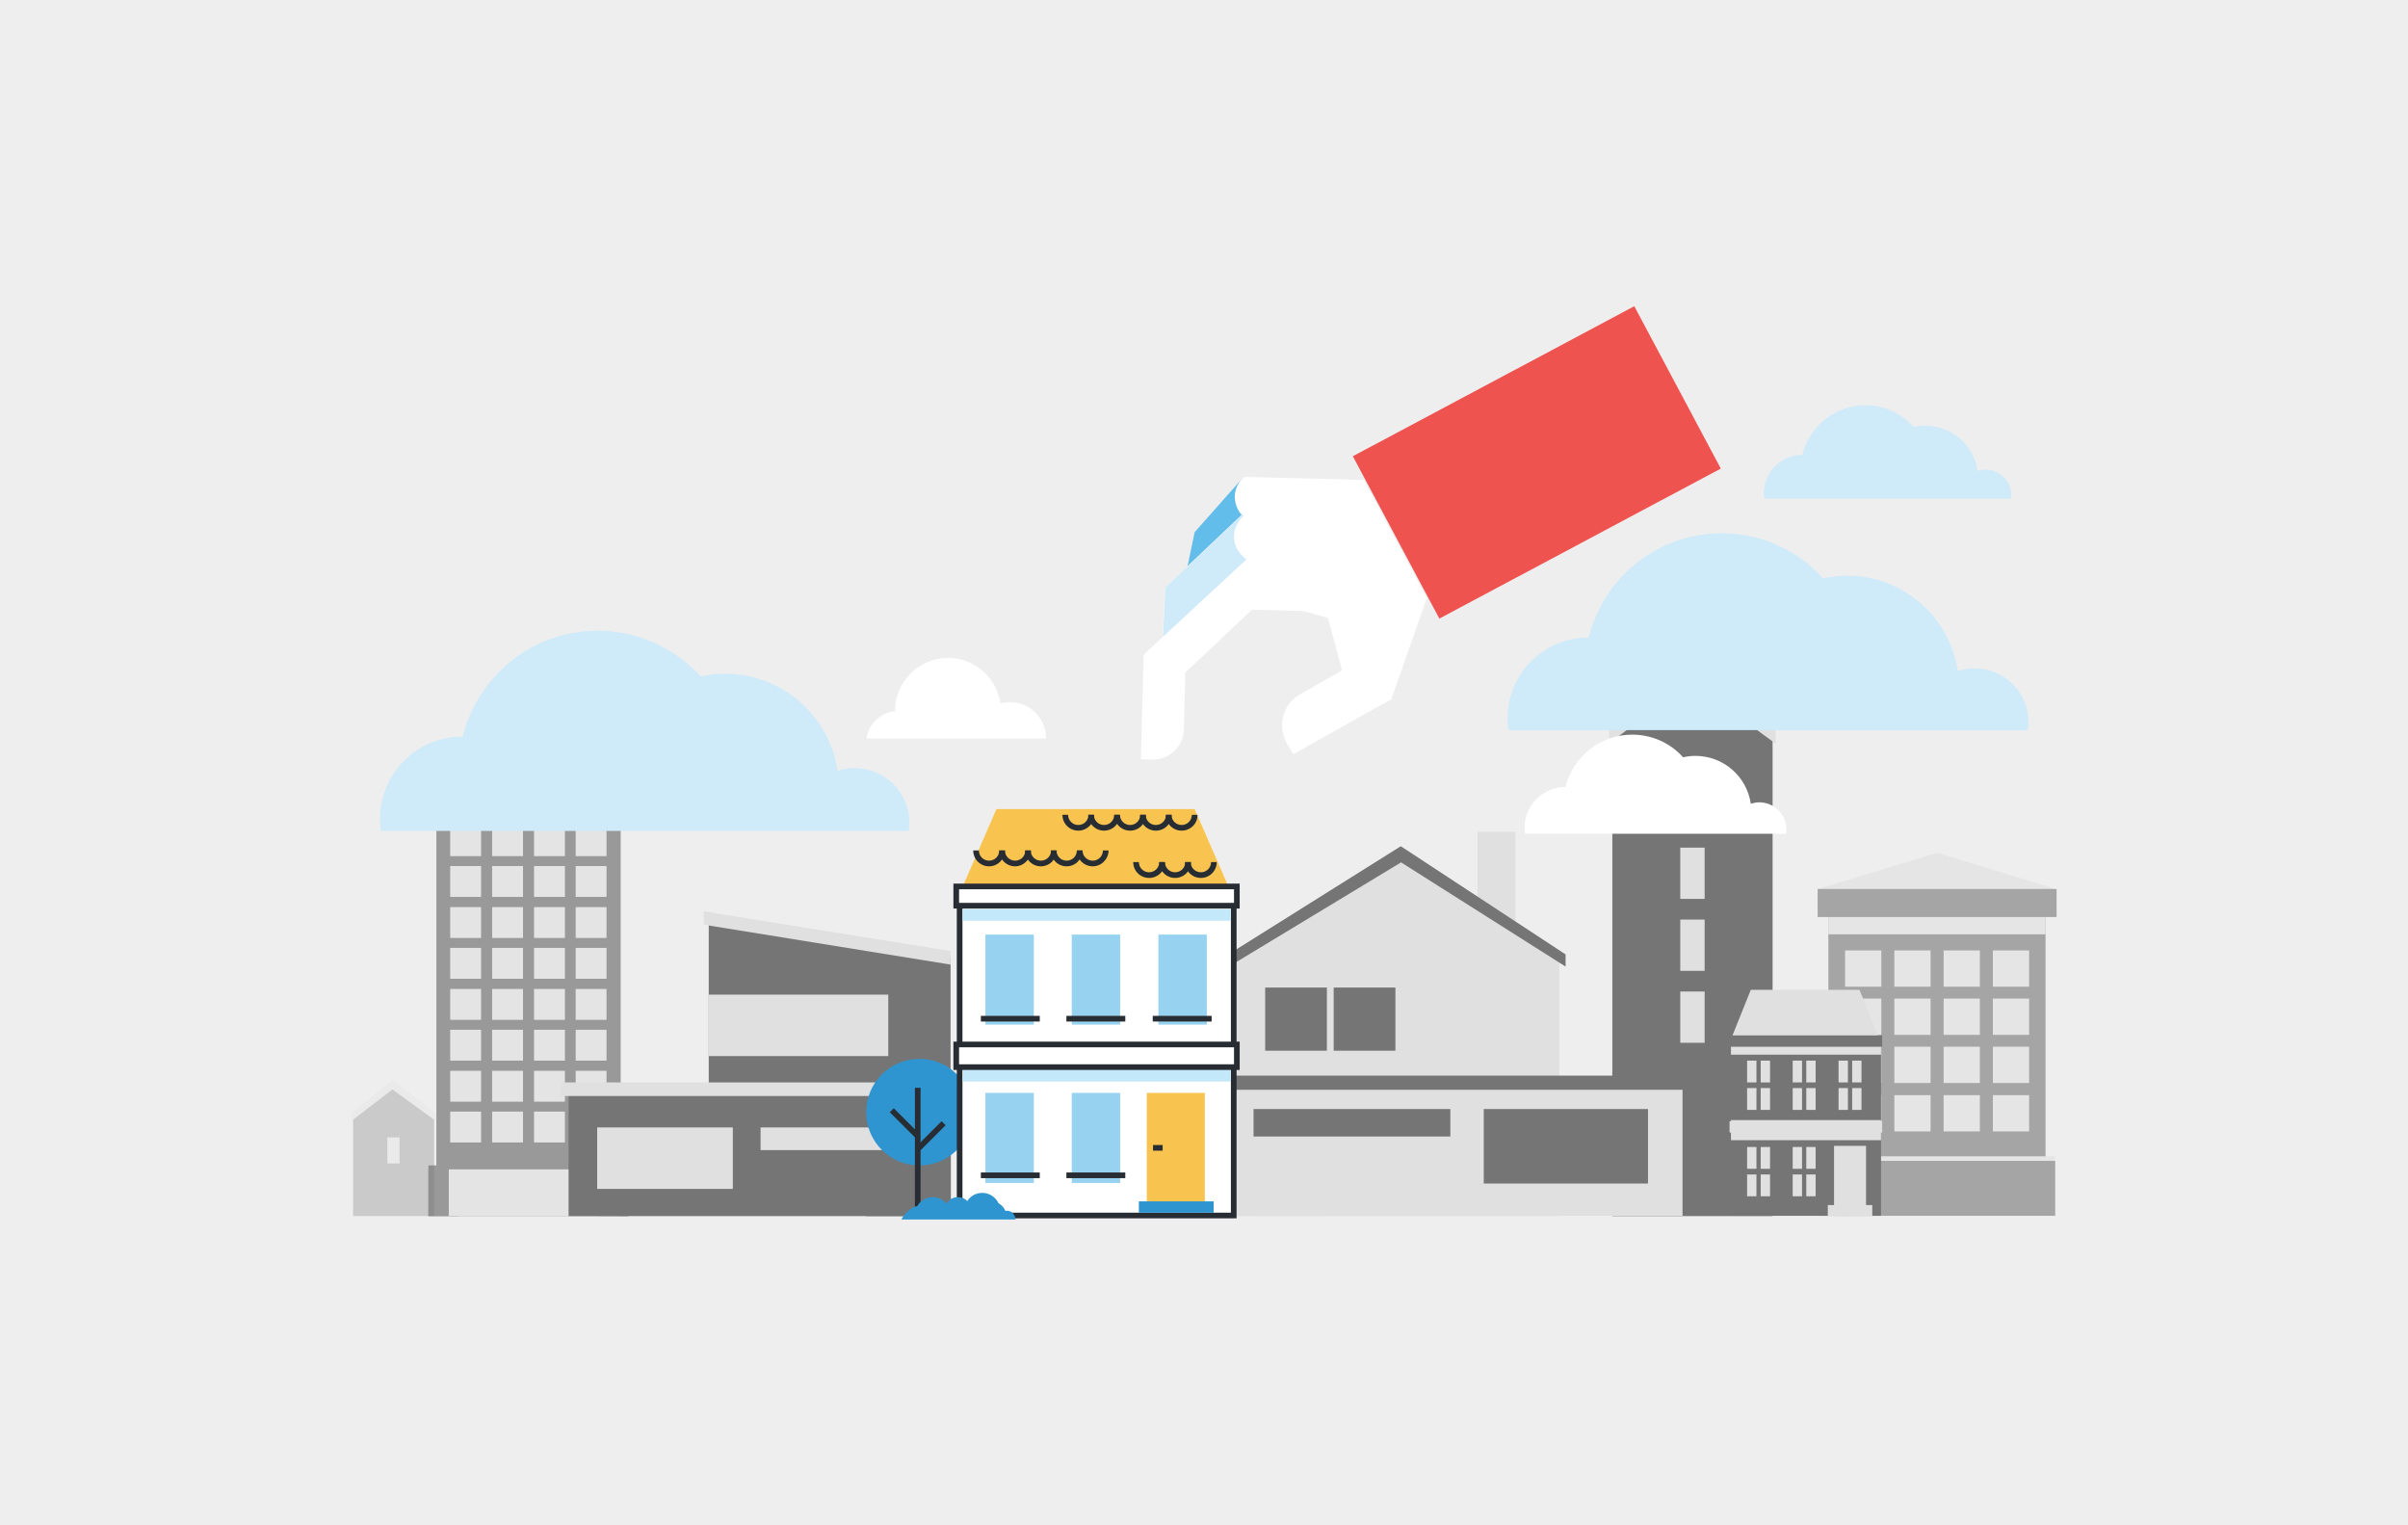
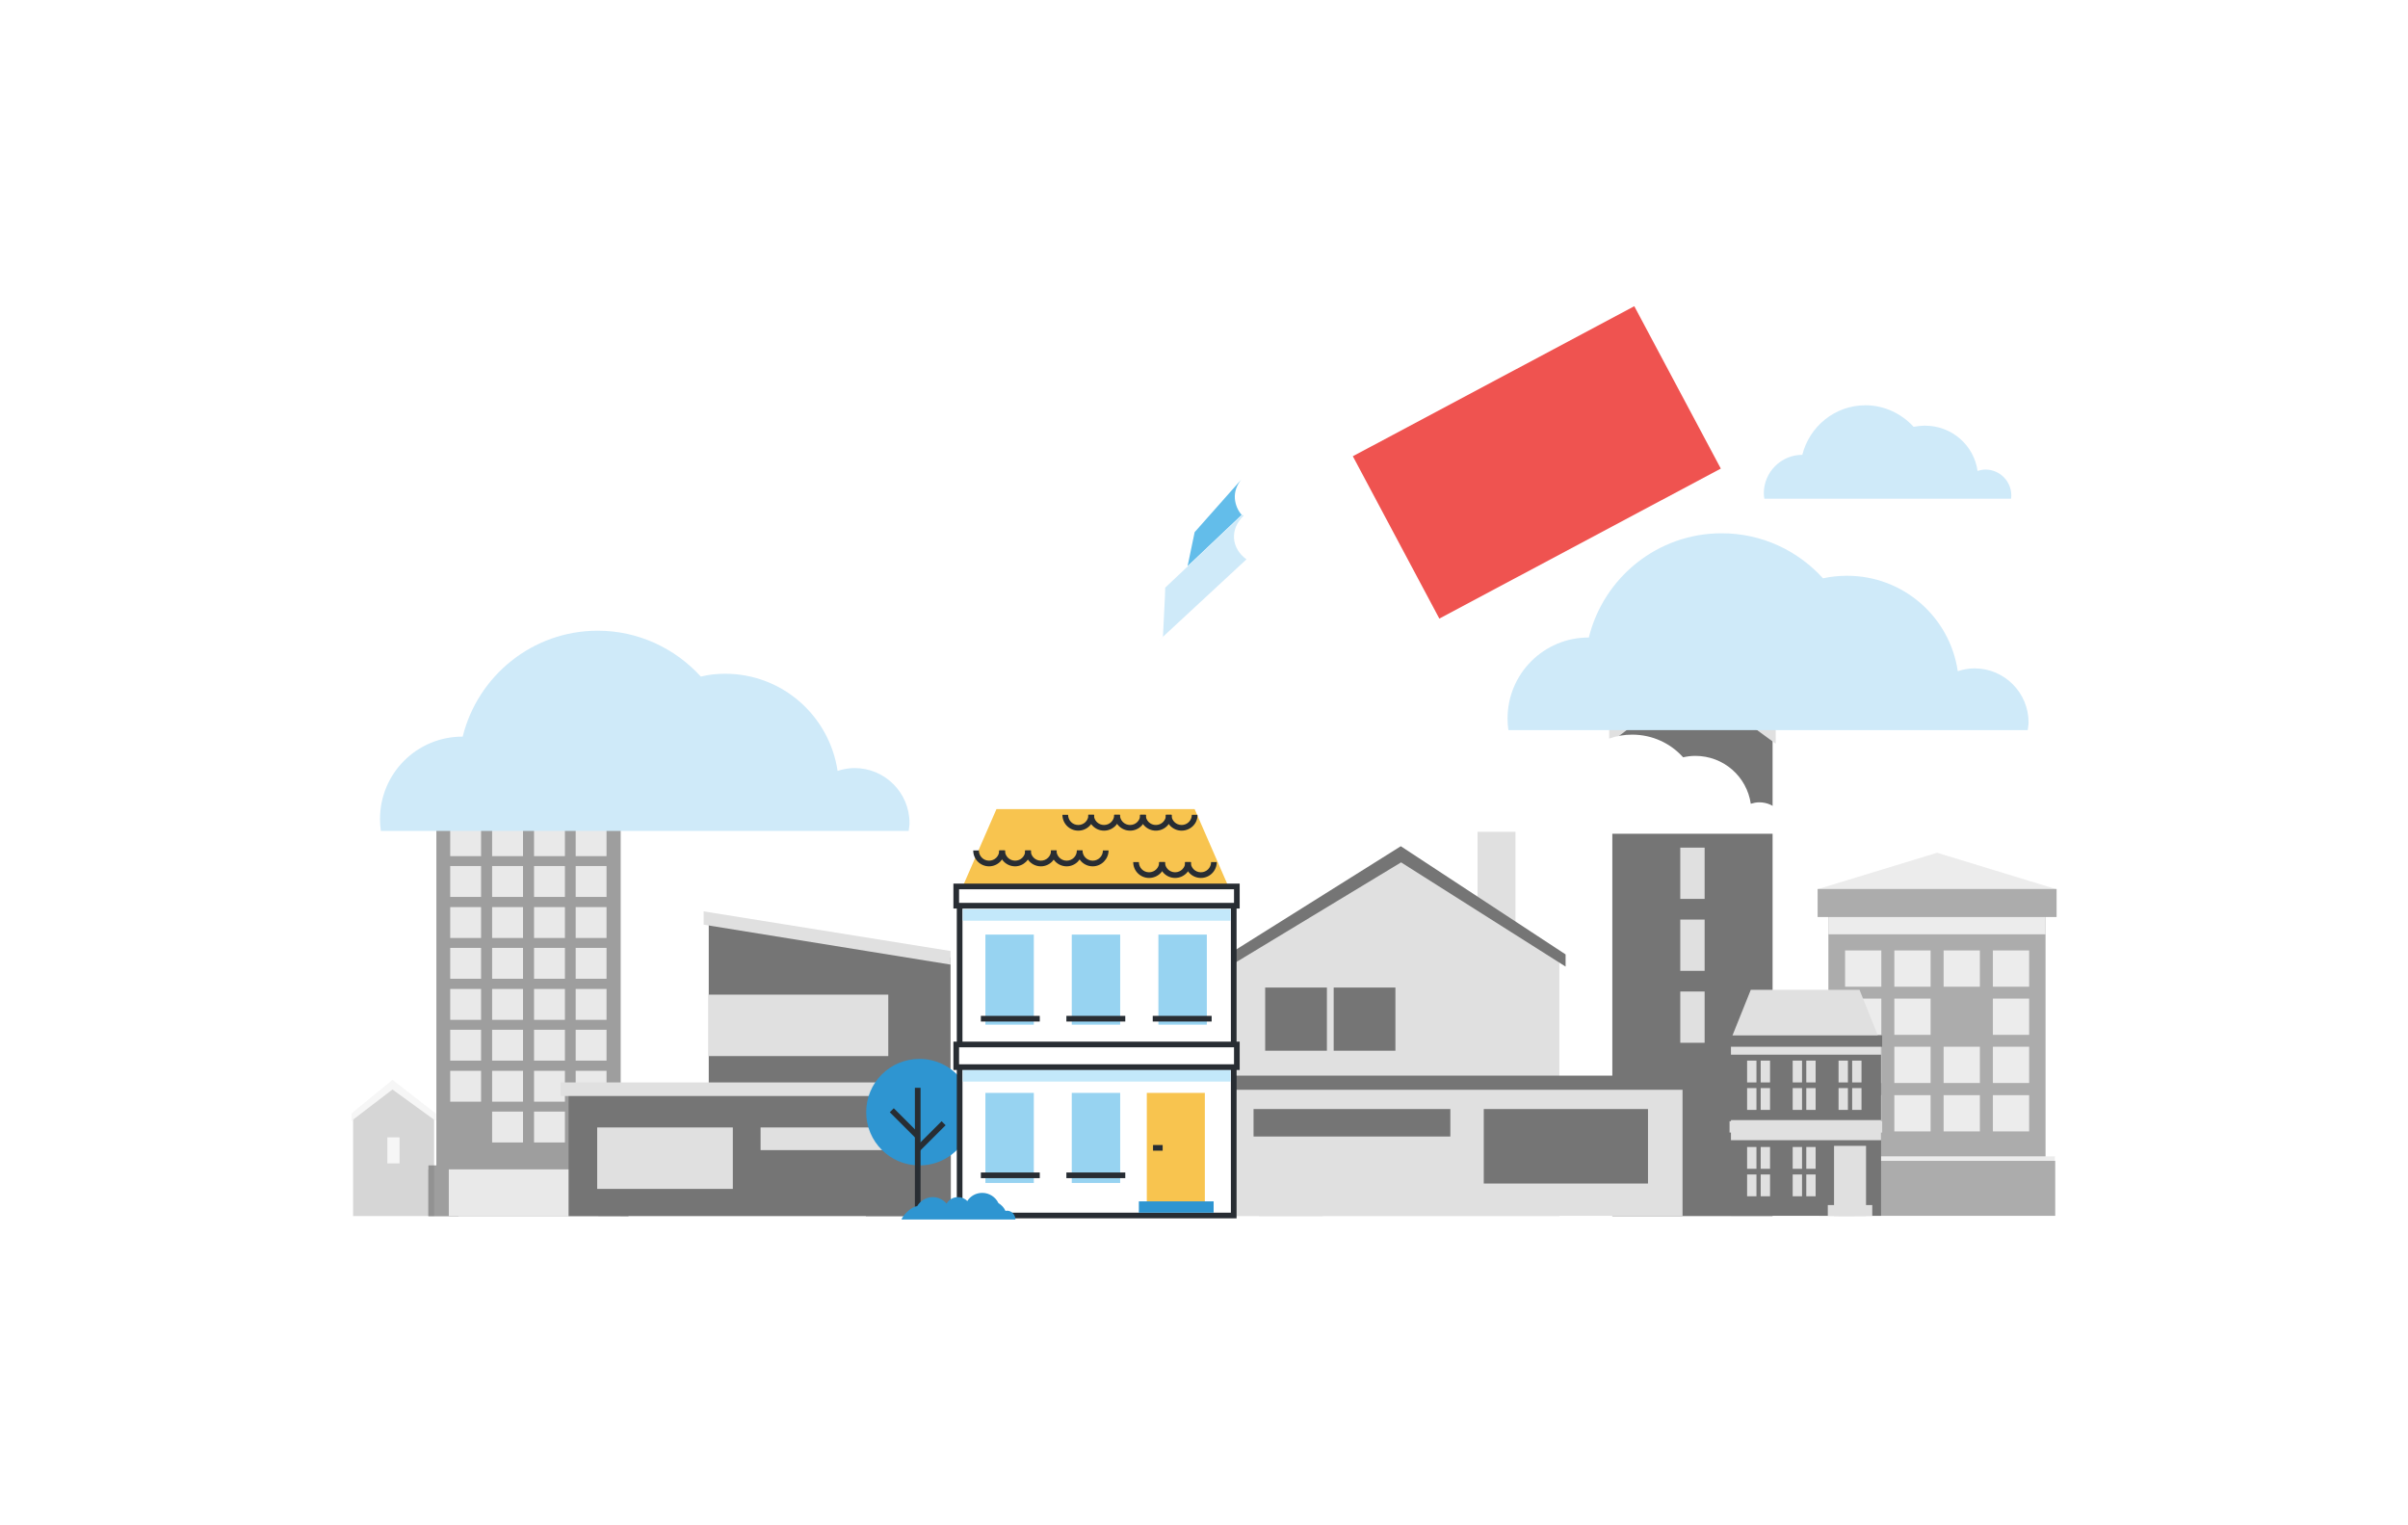
<svg xmlns="http://www.w3.org/2000/svg" version="1.1" id="Livello_1" x="0px" y="0px" viewBox="0 0 850.4 538.6" style="enable-background:new 0 0 850.4 538.6;" xml:space="preserve">
  <style type="text/css">
	.st0{fill:#EEEEEE;}
	.st1{opacity:0.7;}
	.st2{fill:#757575;}
	.st3{fill:#E0E0E0;}
	.st4{opacity:0.6;}
	.st5{opacity:0.3;}
	.st6{fill:#2E95D1;}
	.st7{fill:#FFFFFF;}
	.st8{fill:#282D33;}
	.st9{fill:#C3E8FA;}
	.st10{fill:#F8C44F;}
	.st11{fill:#97D3F1;}
	.st12{fill:#63BDEA;}
	.st13{fill:#CFEAF9;}
	.st14{filter:url(#Adobe_OpacityMaskFilter);}
	.st15{filter:url(#Adobe_OpacityMaskFilter_1_);}
	.st16{mask:url(#XMLID_117_);fill:url(#XMLID_118_);}
	.st17{fill:#EF5350;}
	.st18{filter:url(#Adobe_OpacityMaskFilter_2_);}
	.st19{filter:url(#Adobe_OpacityMaskFilter_3_);}
	.st20{mask:url(#XMLID_119_);fill:url(#XMLID_120_);}
	.st21{filter:url(#Adobe_OpacityMaskFilter_4_);}
	.st22{filter:url(#Adobe_OpacityMaskFilter_5_);}
	.st23{mask:url(#XMLID_121_);fill:url(#XMLID_122_);}
	.st24{filter:url(#Adobe_OpacityMaskFilter_6_);}
	.st25{filter:url(#Adobe_OpacityMaskFilter_7_);}
	.st26{mask:url(#XMLID_123_);fill:url(#XMLID_124_);}
</style>
-   <rect id="XMLID_540_" x="-11.7" y="-10.9" class="st0" width="874.7" height="561" />
  <g id="XMLID_1_">
    <g id="XMLID_27_">
      <g id="XMLID_191_">
        <g id="XMLID_291_" class="st1">
          <rect id="XMLID_338_" x="154.1" y="279.8" class="st2" width="65.1" height="135.3" />
          <rect id="XMLID_337_" x="151.3" y="411.5" class="st2" width="70.7" height="17.9" />
          <rect id="XMLID_336_" x="151.3" y="412.9" class="st2" width="10.6" height="16.5" />
          <rect id="XMLID_335_" x="211.3" y="412.9" class="st2" width="10.6" height="16.5" />
          <rect id="XMLID_334_" x="158.5" y="412.9" class="st3" width="60.5" height="16.5" />
          <rect id="XMLID_333_" x="154.1" y="279.8" class="st3" width="65.1" height="6.8" />
          <rect id="XMLID_332_" x="150.8" y="273" class="st2" width="71.7" height="8.4" />
          <g id="XMLID_327_">
            <rect id="XMLID_331_" x="159" y="291.4" class="st3" width="10.9" height="10.9" />
            <rect id="XMLID_330_" x="173.8" y="291.4" class="st3" width="10.9" height="10.9" />
            <rect id="XMLID_329_" x="188.6" y="291.4" class="st3" width="10.9" height="10.9" />
            <rect id="XMLID_328_" x="203.3" y="291.4" class="st3" width="10.9" height="10.9" />
          </g>
          <g id="XMLID_322_">
            <rect id="XMLID_326_" x="159" y="305.8" class="st3" width="10.9" height="10.9" />
            <rect id="XMLID_325_" x="173.8" y="305.8" class="st3" width="10.9" height="10.9" />
            <rect id="XMLID_324_" x="188.6" y="305.8" class="st3" width="10.9" height="10.9" />
            <rect id="XMLID_323_" x="203.3" y="305.8" class="st3" width="10.9" height="10.9" />
          </g>
          <g id="XMLID_317_">
            <rect id="XMLID_321_" x="159" y="320.3" class="st3" width="10.9" height="10.9" />
            <rect id="XMLID_320_" x="173.8" y="320.3" class="st3" width="10.9" height="10.9" />
            <rect id="XMLID_319_" x="188.6" y="320.3" class="st3" width="10.9" height="10.9" />
            <rect id="XMLID_318_" x="203.3" y="320.3" class="st3" width="10.9" height="10.9" />
          </g>
          <g id="XMLID_312_">
            <rect id="XMLID_316_" x="159" y="334.7" class="st3" width="10.9" height="10.9" />
            <rect id="XMLID_315_" x="173.8" y="334.7" class="st3" width="10.9" height="10.9" />
            <rect id="XMLID_314_" x="188.6" y="334.7" class="st3" width="10.9" height="10.9" />
            <rect id="XMLID_313_" x="203.3" y="334.7" class="st3" width="10.9" height="10.9" />
          </g>
          <g id="XMLID_307_">
            <rect id="XMLID_311_" x="159" y="349.2" class="st3" width="10.9" height="10.9" />
            <rect id="XMLID_310_" x="173.8" y="349.2" class="st3" width="10.9" height="10.9" />
            <rect id="XMLID_309_" x="188.6" y="349.2" class="st3" width="10.9" height="10.9" />
            <rect id="XMLID_308_" x="203.3" y="349.2" class="st3" width="10.9" height="10.9" />
          </g>
          <g id="XMLID_302_">
            <rect id="XMLID_306_" x="159" y="363.6" class="st3" width="10.9" height="10.9" />
            <rect id="XMLID_305_" x="173.8" y="363.6" class="st3" width="10.9" height="10.9" />
            <rect id="XMLID_304_" x="188.6" y="363.6" class="st3" width="10.9" height="10.9" />
            <rect id="XMLID_303_" x="203.3" y="363.6" class="st3" width="10.9" height="10.9" />
          </g>
          <g id="XMLID_297_">
            <rect id="XMLID_301_" x="159" y="378.1" class="st3" width="10.9" height="10.9" />
            <rect id="XMLID_300_" x="173.8" y="378.1" class="st3" width="10.9" height="10.9" />
            <rect id="XMLID_299_" x="188.6" y="378.1" class="st3" width="10.9" height="10.9" />
            <rect id="XMLID_298_" x="203.3" y="378.1" class="st3" width="10.9" height="10.9" />
          </g>
          <g id="XMLID_292_">
-             <rect id="XMLID_296_" x="159" y="392.5" class="st3" width="10.9" height="10.9" />
            <rect id="XMLID_295_" x="173.8" y="392.5" class="st3" width="10.9" height="10.9" />
            <rect id="XMLID_294_" x="188.6" y="392.5" class="st3" width="10.9" height="10.9" />
            <rect id="XMLID_293_" x="203.3" y="392.5" class="st3" width="10.9" height="10.9" />
          </g>
        </g>
        <g id="XMLID_282_">
          <polygon id="XMLID_290_" class="st2" points="335.7,383 250.3,383 250.3,324 335.7,338.1     " />
          <polygon id="XMLID_289_" class="st3" points="335.7,340.6 248.5,326.5 248.5,321.8 335.7,335.8     " />
          <rect id="XMLID_288_" x="200.8" y="384.5" class="st2" width="135" height="44.9" />
          <rect id="XMLID_287_" x="305.8" y="413" class="st2" width="18.7" height="16.4" />
          <rect id="XMLID_286_" x="210.9" y="398.1" class="st3" width="47.9" height="21.7" />
          <rect id="XMLID_285_" x="268.6" y="398.1" class="st3" width="57.4" height="8" />
          <rect id="XMLID_284_" x="250.3" y="351.2" class="st3" width="63.4" height="21.7" />
          <rect id="XMLID_283_" x="198" y="382.2" class="st3" width="137.8" height="4.8" />
        </g>
        <g id="XMLID_254_" class="st4">
          <polygon id="XMLID_281_" class="st3" points="641.8,314 684.1,301.1 726.3,314     " />
          <rect id="XMLID_280_" x="645.7" y="321.9" class="st2" width="76.7" height="90.6" />
          <rect id="XMLID_279_" x="642.4" y="408.3" class="st3" width="83.3" height="21" />
          <rect id="XMLID_278_" x="642.4" y="409.9" class="st2" width="12.5" height="19.4" />
          <rect id="XMLID_277_" x="649.5" y="409.9" class="st2" width="76.3" height="19.4" />
          <rect id="XMLID_276_" x="645.7" y="321.9" class="st3" width="76.7" height="8" />
          <rect id="XMLID_275_" x="641.9" y="313.9" class="st2" width="84.4" height="9.9" />
          <g id="XMLID_270_">
            <rect id="XMLID_274_" x="651.6" y="335.6" class="st3" width="12.8" height="12.8" />
            <rect id="XMLID_273_" x="669" y="335.6" class="st3" width="12.8" height="12.8" />
            <rect id="XMLID_272_" x="686.4" y="335.6" class="st3" width="12.8" height="12.8" />
            <rect id="XMLID_271_" x="703.8" y="335.6" class="st3" width="12.8" height="12.8" />
          </g>
          <g id="XMLID_265_">
            <rect id="XMLID_269_" x="651.6" y="352.6" class="st3" width="12.8" height="12.8" />
            <rect id="XMLID_268_" x="669" y="352.6" class="st3" width="12.8" height="12.8" />
-             <rect id="XMLID_267_" x="686.4" y="352.6" class="st3" width="12.8" height="12.8" />
            <rect id="XMLID_266_" x="703.8" y="352.6" class="st3" width="12.8" height="12.8" />
          </g>
          <g id="XMLID_260_">
            <rect id="XMLID_264_" x="651.6" y="369.6" class="st3" width="12.8" height="12.8" />
            <rect id="XMLID_263_" x="669" y="369.6" class="st3" width="12.8" height="12.8" />
            <rect id="XMLID_262_" x="686.4" y="369.6" class="st3" width="12.8" height="12.8" />
            <rect id="XMLID_261_" x="703.8" y="369.6" class="st3" width="12.8" height="12.8" />
          </g>
          <g id="XMLID_255_">
            <rect id="XMLID_259_" x="651.6" y="386.7" class="st3" width="12.8" height="12.8" />
            <rect id="XMLID_258_" x="669" y="386.7" class="st3" width="12.8" height="12.8" />
            <rect id="XMLID_257_" x="686.4" y="386.7" class="st3" width="12.8" height="12.8" />
            <rect id="XMLID_256_" x="703.8" y="386.7" class="st3" width="12.8" height="12.8" />
          </g>
        </g>
        <g id="XMLID_246_">
          <g id="XMLID_251_">
            <polygon id="XMLID_253_" class="st2" points="626,429.4 569.4,429.4 569.4,259.7 597,239.6 626,259.7      " />
            <polygon id="XMLID_252_" class="st3" points="597,240.6 627.1,262.6 627.1,257.4 597,233.9 568.3,257.4 568.3,262.5      " />
          </g>
          <rect id="XMLID_250_" x="593.4" y="273.9" class="st3" width="8.6" height="18.1" />
          <rect id="XMLID_249_" x="593.4" y="299.3" class="st3" width="8.6" height="18.1" />
          <rect id="XMLID_248_" x="593.4" y="324.7" class="st3" width="8.6" height="18.1" />
          <rect id="XMLID_247_" x="593.4" y="350.1" class="st3" width="8.6" height="18.1" />
        </g>
        <g id="XMLID_241_" class="st5">
          <g id="XMLID_243_">
            <polygon id="XMLID_245_" class="st2" points="153.3,429.4 124.7,429.4 124.7,394.7 138.7,384.2 153.3,394.7      " />
            <polygon id="XMLID_244_" class="st3" points="138.6,384.7 153.9,395.8 153.9,393.2 138.6,381.3 124.1,393.2 124.1,395.8             " />
          </g>
          <rect id="XMLID_242_" x="136.8" y="401.6" class="st3" width="4.3" height="9.2" />
        </g>
        <g id="XMLID_206_">
          <rect id="XMLID_240_" x="611.3" y="367.4" class="st2" width="53" height="61.9" />
          <rect id="XMLID_239_" x="647.7" y="404.6" class="st3" width="11.3" height="24.8" />
          <rect id="XMLID_238_" x="645.5" y="425.5" class="st3" width="15.7" height="3.8" />
          <rect id="XMLID_237_" x="611.3" y="396.8" class="st3" width="53" height="5.8" />
          <rect id="XMLID_236_" x="611.3" y="395.5" class="st3" width="53" height="1.3" />
          <rect id="XMLID_235_" x="611.3" y="367.9" class="st3" width="53" height="4.5" />
          <rect id="XMLID_234_" x="610.8" y="395.9" class="st3" width="53.9" height="4" />
          <g id="XMLID_229_">
            <rect id="XMLID_233_" x="617" y="374.5" class="st3" width="3.3" height="7.7" />
            <rect id="XMLID_232_" x="621.8" y="374.5" class="st3" width="3.3" height="7.7" />
            <rect id="XMLID_231_" x="617" y="384.2" class="st3" width="3.3" height="7.7" />
            <rect id="XMLID_230_" x="621.8" y="384.2" class="st3" width="3.3" height="7.7" />
          </g>
          <g id="XMLID_224_">
            <rect id="XMLID_228_" x="633.1" y="374.5" class="st3" width="3.3" height="7.7" />
            <rect id="XMLID_227_" x="637.9" y="374.5" class="st3" width="3.3" height="7.7" />
            <rect id="XMLID_226_" x="633.1" y="384.2" class="st3" width="3.3" height="7.7" />
            <rect id="XMLID_225_" x="637.9" y="384.2" class="st3" width="3.3" height="7.7" />
          </g>
          <g id="XMLID_219_">
            <rect id="XMLID_223_" x="649.3" y="374.5" class="st3" width="3.3" height="7.7" />
            <rect id="XMLID_222_" x="654.1" y="374.5" class="st3" width="3.3" height="7.7" />
            <rect id="XMLID_221_" x="649.3" y="384.2" class="st3" width="3.3" height="7.7" />
            <rect id="XMLID_220_" x="654.1" y="384.2" class="st3" width="3.3" height="7.7" />
          </g>
          <g id="XMLID_214_">
            <rect id="XMLID_218_" x="617" y="405" class="st3" width="3.3" height="7.7" />
            <rect id="XMLID_217_" x="621.8" y="405" class="st3" width="3.3" height="7.7" />
            <rect id="XMLID_216_" x="617" y="414.7" class="st3" width="3.3" height="7.7" />
            <rect id="XMLID_215_" x="621.8" y="414.7" class="st3" width="3.3" height="7.7" />
          </g>
          <g id="XMLID_209_">
            <rect id="XMLID_213_" x="633.1" y="405" class="st3" width="3.3" height="7.7" />
            <rect id="XMLID_212_" x="637.9" y="405" class="st3" width="3.3" height="7.7" />
            <rect id="XMLID_211_" x="633.1" y="414.7" class="st3" width="3.3" height="7.7" />
            <rect id="XMLID_210_" x="637.9" y="414.7" class="st3" width="3.3" height="7.7" />
          </g>
          <polygon id="XMLID_208_" class="st3" points="656.7,349.5 647.5,349.5 643.7,349.5 631.3,349.5 626.6,349.5 618.3,349.5       611.8,365.7 616.2,365.7 637.1,365.7 637.9,365.7 658,365.7 663.2,365.7     " />
          <rect id="XMLID_207_" x="610.8" y="365.6" class="st2" width="53.9" height="4" />
        </g>
        <g id="XMLID_192_">
          <g id="XMLID_199_">
            <g id="XMLID_202_">
              <rect id="XMLID_205_" x="521.8" y="293.7" class="st3" width="13.4" height="60.2" />
              <polygon id="XMLID_204_" class="st3" points="436,429.4 550.7,429.4 550.7,339 494.7,303.7 436,339       " />
              <polygon id="XMLID_203_" class="st2" points="494.8,304.5 433.8,341.4 433.8,337 494.7,298.8 552.9,337 552.9,341.3       " />
            </g>
            <rect id="XMLID_201_" x="471" y="348.7" class="st2" width="21.8" height="22.3" />
            <rect id="XMLID_200_" x="446.8" y="348.7" class="st2" width="21.8" height="22.3" />
          </g>
          <g id="XMLID_193_">
            <rect id="XMLID_198_" x="430.9" y="382.1" class="st3" width="163.3" height="47.2" />
            <rect id="XMLID_197_" x="444.6" y="409.6" class="st3" width="22.6" height="19.8" />
            <rect id="XMLID_196_" x="524" y="391.6" class="st2" width="58" height="26.3" />
            <rect id="XMLID_195_" x="442.7" y="391.6" class="st2" width="69.5" height="9.7" />
            <rect id="XMLID_194_" x="430.9" y="379.8" class="st2" width="166.7" height="5" />
          </g>
        </g>
      </g>
      <g id="XMLID_28_">
        <g id="XMLID_77_">
          <path id="XMLID_115_" class="st6" d="M338.9,380.4c-3.4-4-8.5-6.5-14.2-6.5c-10.4,0-18.8,8.4-18.8,18.8      c0,10.4,8.4,18.8,18.8,18.8c5.7,0,10.8-2.5,14.2-6.5V380.4z" />
          <g id="XMLID_112_">
            <path id="XMLID_114_" class="st7" d="M324.1,384.1v42.2V384.1z" />
            <rect id="XMLID_113_" x="323.1" y="384.1" class="st8" width="2" height="42.2" />
          </g>
          <g id="XMLID_109_">
            <path id="XMLID_111_" class="st7" d="M324.1,405.8l9.1-9.1L324.1,405.8z" />
            <rect id="XMLID_110_" x="327.7" y="394.8" transform="matrix(0.707 0.707 -0.707 0.707 379.972 -114.91)" class="st8" width="2" height="12.9" />
          </g>
          <g id="XMLID_106_">
            <path id="XMLID_108_" class="st7" d="M324.1,401.2l-9.1-9.1L324.1,401.2z" />
            <rect id="XMLID_107_" x="313.1" y="395.7" transform="matrix(0.707 0.707 -0.707 0.707 374.043 -109.804)" class="st8" width="12.9" height="2" />
          </g>
          <g id="XMLID_101_">
            <polygon id="XMLID_105_" class="st7" points="338.9,428.6 338.9,319.8 435.7,319.8 435.7,429.2 338.9,429.2      " />
            <path id="XMLID_102_" class="st8" d="M436.7,430.2h-97.8v-1.7h-1V318.8h98.8V430.2z M339.9,428.2h94.8V320.8h-94.8V428.2z" />
          </g>
          <polygon id="XMLID_100_" class="st9" points="340,325.1 340,321 434.6,321 434.6,325.1 340,325.1     " />
          <polygon id="XMLID_99_" class="st9" points="340,381.8 340,377.7 434.6,377.7 434.6,381.9 340,381.9     " />
          <rect id="XMLID_98_" x="405" y="385.9" class="st10" width="20.5" height="38.7" />
          <g id="XMLID_93_">
            <rect id="XMLID_97_" x="337.7" y="368.8" class="st7" width="99.1" height="8" />
            <path id="XMLID_94_" class="st8" d="M437.9,377.8H336.7v-10h101.1V377.8z M338.7,375.8h97.1v-6h-97.1V375.8z" />
          </g>
          <polygon id="XMLID_92_" class="st10" points="421.9,285.7 351.9,285.7 340,313 433.8,313     " />
          <g id="XMLID_87_">
            <rect id="XMLID_91_" x="337.7" y="313" class="st7" width="99.1" height="6.8" />
            <path id="XMLID_88_" class="st8" d="M437.9,320.8H336.7V312h101.1V320.8z M338.7,318.8h97.1V314h-97.1V318.8z" />
          </g>
          <path id="XMLID_86_" class="st6" d="M358.6,430.6C358.7,430.5,358.7,430.7,358.6,430.6c0-1.6-1.3-3.1-2.9-3.1      c-0.2,0-0.4,0-0.6,0.1c-0.5-1.2-1.4-2.1-2.5-2.8c-1-2.1-3.2-3.6-5.7-3.6c-2.2,0-4.2,1.1-5.3,2.9c-0.8-0.9-2-1.4-3.3-1.4      c-1.7,0-3.2,0.9-4,2.3c-1.2-1.4-2.9-2.3-4.9-2.3c-2.3,0-4.4,1.3-5.5,3.2c-2.4,0.2-5.4,3.8-5.5,4.7H358.6z" />
          <g id="XMLID_83_">
            <path id="XMLID_85_" class="st7" d="M407.2,405.3h3.4H407.2z" />
            <rect id="XMLID_84_" x="407.2" y="404.3" class="st8" width="3.4" height="2" />
          </g>
          <rect id="XMLID_82_" x="348" y="330" class="st11" width="17.1" height="31.8" />
          <rect id="XMLID_81_" x="378.5" y="330" class="st11" width="17.1" height="31.8" />
          <rect id="XMLID_80_" x="409.1" y="330" class="st11" width="17.1" height="31.8" />
          <rect id="XMLID_79_" x="348" y="385.9" class="st11" width="17.1" height="31.8" />
          <rect id="XMLID_78_" x="378.5" y="385.9" class="st11" width="17.1" height="31.8" />
        </g>
        <rect id="XMLID_76_" x="402.2" y="424.2" class="st6" width="26.4" height="4" />
        <g id="XMLID_65_">
          <g id="XMLID_74_">
            <path id="XMLID_75_" class="st8" d="M349.3,305.9c-3.1,0-5.6-2.5-5.6-5.6h2c0,2,1.6,3.6,3.6,3.6s3.6-1.6,3.6-3.6h2       C354.9,303.3,352.4,305.9,349.3,305.9z" />
          </g>
          <g id="XMLID_72_">
            <path id="XMLID_73_" class="st8" d="M358.5,305.9c-3.1,0-5.6-2.5-5.6-5.6h2c0,2,1.6,3.6,3.6,3.6c2,0,3.6-1.6,3.6-3.6h2       C364.1,303.3,361.5,305.9,358.5,305.9z" />
          </g>
          <g id="XMLID_70_">
            <path id="XMLID_71_" class="st8" d="M367.6,305.9c-3.1,0-5.6-2.5-5.6-5.6h2c0,2,1.6,3.6,3.6,3.6s3.6-1.6,3.6-3.6h2       C373.2,303.3,370.7,305.9,367.6,305.9z" />
          </g>
          <g id="XMLID_68_">
            <path id="XMLID_69_" class="st8" d="M376.7,305.9c-3.1,0-5.6-2.5-5.6-5.6h2c0,2,1.6,3.6,3.6,3.6c2,0,3.6-1.6,3.6-3.6h2       C382.3,303.3,379.8,305.9,376.7,305.9z" />
          </g>
          <g id="XMLID_66_">
            <path id="XMLID_67_" class="st8" d="M385.9,305.9c-3.1,0-5.6-2.5-5.6-5.6h2c0,2,1.6,3.6,3.6,3.6c2,0,3.6-1.6,3.6-3.6h2       C391.5,303.3,389,305.9,385.9,305.9z" />
          </g>
        </g>
        <g id="XMLID_54_">
          <g id="XMLID_63_">
            <path id="XMLID_64_" class="st8" d="M380.8,293.3c-3.1,0-5.6-2.5-5.6-5.6h2c0,2,1.6,3.6,3.6,3.6c2,0,3.6-1.6,3.6-3.6h2       C386.4,290.8,383.9,293.3,380.8,293.3z" />
          </g>
          <g id="XMLID_61_">
            <path id="XMLID_62_" class="st8" d="M389.9,293.3c-3.1,0-5.6-2.5-5.6-5.6h2c0,2,1.6,3.6,3.6,3.6c2,0,3.6-1.6,3.6-3.6h2       C395.5,290.8,393,293.3,389.9,293.3z" />
          </g>
          <g id="XMLID_59_">
            <path id="XMLID_60_" class="st8" d="M399.1,293.3c-3.1,0-5.6-2.5-5.6-5.6h2c0,2,1.6,3.6,3.6,3.6c2,0,3.6-1.6,3.6-3.6h2       C404.7,290.8,402.2,293.3,399.1,293.3z" />
          </g>
          <g id="XMLID_57_">
            <path id="XMLID_58_" class="st8" d="M408.2,293.3c-3.1,0-5.6-2.5-5.6-5.6h2c0,2,1.6,3.6,3.6,3.6c2,0,3.6-1.6,3.6-3.6h2       C413.8,290.8,411.3,293.3,408.2,293.3z" />
          </g>
          <g id="XMLID_55_">
            <path id="XMLID_56_" class="st8" d="M417.3,293.3c-3.1,0-5.6-2.5-5.6-5.6h2c0,2,1.6,3.6,3.6,3.6c2,0,3.6-1.6,3.6-3.6h2       C423,290.8,420.4,293.3,417.3,293.3z" />
          </g>
        </g>
        <g id="XMLID_47_">
          <g id="XMLID_52_">
            <path id="XMLID_53_" class="st8" d="M405.8,310c-3.1,0-5.6-2.5-5.6-5.6h2c0,2,1.6,3.6,3.6,3.6c2,0,3.6-1.6,3.6-3.6h2       C411.5,307.5,408.9,310,405.8,310z" />
          </g>
          <g id="XMLID_50_">
            <path id="XMLID_51_" class="st8" d="M415,310c-3.1,0-5.6-2.5-5.6-5.6h2c0,2,1.6,3.6,3.6,3.6c2,0,3.6-1.6,3.6-3.6h2       C420.6,307.5,418.1,310,415,310z" />
          </g>
          <g id="XMLID_48_">
            <path id="XMLID_49_" class="st8" d="M424.1,310c-3.1,0-5.6-2.5-5.6-5.6h2c0,2,1.6,3.6,3.6,3.6c2,0,3.6-1.6,3.6-3.6h2       C429.7,307.5,427.2,310,424.1,310z" />
          </g>
        </g>
        <g id="XMLID_44_">
          <path id="XMLID_46_" class="st7" d="M346.4,359.7h20.8H346.4z" />
          <rect id="XMLID_45_" x="346.4" y="358.7" class="st8" width="20.8" height="2" />
        </g>
        <g id="XMLID_41_">
          <path id="XMLID_43_" class="st7" d="M376.6,359.7h20.8H376.6z" />
          <rect id="XMLID_42_" x="376.6" y="358.7" class="st8" width="20.8" height="2" />
        </g>
        <g id="XMLID_38_">
          <path id="XMLID_40_" class="st7" d="M346.4,415h20.8H346.4z" />
          <rect id="XMLID_39_" x="346.4" y="414" class="st8" width="20.8" height="2" />
        </g>
        <g id="XMLID_35_">
          <path id="XMLID_37_" class="st7" d="M376.6,415h20.8H376.6z" />
          <rect id="XMLID_36_" x="376.6" y="414" class="st8" width="20.8" height="2" />
        </g>
        <g id="XMLID_29_">
          <path id="XMLID_31_" class="st7" d="M407.1,359.7h20.8H407.1z" />
          <rect id="XMLID_30_" x="407.1" y="358.7" class="st8" width="20.8" height="2" />
        </g>
      </g>
    </g>
    <g id="XMLID_7_">
      <g id="XMLID_22_">
        <g id="XMLID_23_">
          <g id="XMLID_26_">
            <path id="XMLID_34_" class="st7" d="M403.8,234.4L403.8,234.4l0.1-3.2l6.7-6.3l0.7-14.1l0,0l0.1-3.2l27.6-26l-0.1,0l-19.3,18.3       l2.4-8.8l0,0l0.1-3.2l17.4-19.5l0.7,0v0l22.8,0.6l1.7,0l17,0.5l22.2,41.7L491.3,247l-14.8,7.9c0-1.7-1.3-13.9,5.2-19.5       l-3.1-18.9l0.6-0.2l-2.1-0.1l-15-0.4l-19-0.5l-1,0l-23.5,22.2l-0.5,20.1c-0.2,6-5.1,10.7-11.1,10.6l-3.6-0.1       c-0.2,0-0.3,0-0.5,0L403.8,234.4z" />
            <path id="XMLID_33_" class="st12" d="M436.1,176.1c0.2,2.1,1,4.1,2.4,5.7l-19.1,18.1l2.5-12l16.4-18.5       C436.8,171.3,435.9,173.6,436.1,176.1z" />
            <path id="XMLID_32_" class="st13" d="M408.7,226.7l2-1.9l0.7-14.1l0,0l0.1-3.2l27.3-25.8c0.1,0.1,0.2,0.3,0.4,0.4       c-2.3,2.2-3.6,5-3.4,8c0.2,3,1.9,5.6,4.4,7.4L408.7,226.7L408.7,226.7z" />
            <g id="XMLID_2_">
              <defs>
                <filter id="Adobe_OpacityMaskFilter" filterUnits="userSpaceOnUse" x="478" y="108" width="130" height="110.3">
                  <feFlood style="flood-color:white;flood-opacity:1" result="back" />
                  <feBlend in="SourceGraphic" in2="back" mode="normal" />
                </filter>
              </defs>
              <mask maskUnits="userSpaceOnUse" x="478" y="108" width="130" height="110.3" id="XMLID_117_">
                <g id="XMLID_3_" class="st14">
                  <defs>
                    <filter id="Adobe_OpacityMaskFilter_1_" filterUnits="userSpaceOnUse" x="478" y="108" width="130" height="110.3">
                      <feFlood style="flood-color:white;flood-opacity:1" result="back" />
                      <feBlend in="SourceGraphic" in2="back" mode="normal" />
                    </filter>
                  </defs>
                  <mask maskUnits="userSpaceOnUse" x="478" y="108" width="130" height="110.3" id="XMLID_117_">
                    <g id="XMLID_4_" class="st15">
									</g>
                  </mask>
                  <linearGradient id="XMLID_118_" gradientUnits="userSpaceOnUse" x1="1743.533" y1="1219.188" x2="1856.22" y2="1219.188" gradientTransform="matrix(0.882 -0.47 0.47 0.882 -1618.831 -65.851)">
                    <stop offset="0" style="stop-color:#FFFFFF" />
                    <stop offset="0.9" style="stop-color:#000000" />
                  </linearGradient>
                  <polygon id="XMLID_5_" class="st16" points="608,165.3 508.6,218.3 478,161 577.4,108         " />
                </g>
              </mask>
              <rect id="XMLID_6_" x="486.7" y="130.6" transform="matrix(0.882 -0.47 0.47 0.882 -12.892 274.653)" class="st17" width="112.7" height="65" />
            </g>
          </g>
          <g id="XMLID_24_">
            <path id="XMLID_25_" class="st7" d="M454.4,262.3c-3.4-6.1-1.3-13.8,4.8-17.2l14.6-8.3c0-0.1,0.1-0.2,0.1-0.3l-4.9-18.3       l-9.6-2.7l34.1-6.5l4.5,7.8l-8.6,31.1l-8.3,4.7l0,0l-24.3,13.7c-0.1-0.2-0.2-0.3-0.3-0.4L454.4,262.3z" />
          </g>
        </g>
      </g>
      <path id="XMLID_21_" class="st7" d="M630.8,294.3c0.1-0.5,0.1-0.9,0.1-1.4c0-5.3-4.3-9.6-9.6-9.6c-1,0-2,0.2-3,0.5    c-1.4-9.6-9.6-16.9-19.6-16.9c-1.5,0-2.9,0.2-4.3,0.5c-4.4-4.9-10.8-8-18-8c-11.4,0-20.9,7.9-23.6,18.5c0,0,0,0,0,0    c-7.9,0-14.4,6.4-14.4,14.4c0,0.7,0.1,1.4,0.2,2.1H630.8z" />
      <defs>
        <filter id="Adobe_OpacityMaskFilter_2_" filterUnits="userSpaceOnUse" x="532.4" y="188.3" width="184" height="69.5">
          <feFlood style="flood-color:white;flood-opacity:1" result="back" />
          <feBlend in="SourceGraphic" in2="back" mode="normal" />
        </filter>
      </defs>
      <mask maskUnits="userSpaceOnUse" x="532.4" y="188.3" width="184" height="69.5" id="XMLID_119_">
        <g id="XMLID_17_" class="st18">
          <defs>
            <filter id="Adobe_OpacityMaskFilter_3_" filterUnits="userSpaceOnUse" x="532.4" y="188.3" width="184" height="69.5">
              <feFlood style="flood-color:white;flood-opacity:1" result="back" />
              <feBlend in="SourceGraphic" in2="back" mode="normal" />
            </filter>
          </defs>
          <mask maskUnits="userSpaceOnUse" x="532.4" y="188.3" width="184" height="69.5" id="XMLID_119_">
            <g id="XMLID_18_" class="st19">
					</g>
          </mask>
          <linearGradient id="XMLID_120_" gradientUnits="userSpaceOnUse" x1="623.592" y1="262.048" x2="630.249" y2="193.66">
            <stop offset="0" style="stop-color:#000000" />
            <stop offset="1" style="stop-color:#FFFFFF" />
          </linearGradient>
          <path id="XMLID_19_" class="st20" d="M716.1,257.8c0.1-0.9,0.3-1.8,0.3-2.7c0-10.5-8.5-19.1-19.1-19.1c-2.1,0-4.1,0.4-5.9,1      c-2.8-19.1-19.2-33.7-39.1-33.7c-2.9,0-5.8,0.3-8.5,0.9c-8.9-9.8-21.6-15.9-35.8-15.9c-22.7,0-41.7,15.7-46.9,36.8      c0,0-0.1,0-0.1,0c-15.8,0-28.6,12.8-28.6,28.6c0,1.4,0.1,2.7,0.3,4.1H716.1z" />
        </g>
      </mask>
      <path id="XMLID_20_" class="st13" d="M716.1,257.8c0.1-0.9,0.3-1.8,0.3-2.7c0-10.5-8.5-19.1-19.1-19.1c-2.1,0-4.1,0.4-5.9,1    c-2.8-19.1-19.2-33.7-39.1-33.7c-2.9,0-5.8,0.3-8.5,0.9c-8.9-9.8-21.6-15.9-35.8-15.9c-22.7,0-41.7,15.7-46.9,36.8    c0,0-0.1,0-0.1,0c-15.8,0-28.6,12.8-28.6,28.6c0,1.4,0.1,2.7,0.3,4.1H716.1z" />
      <path id="XMLID_16_" class="st7" d="M306,260.8h63.4c0-0.1,0-0.1,0-0.2c0-7-5.7-12.7-12.7-12.7c-1.2,0-2.3,0.2-3.4,0.5    c-1.3-9.1-9.1-16.1-18.5-16.1c-10.3,0-18.7,8.4-18.7,18.7c0,0,0,0.1,0,0.1C310.8,251.7,306.7,255.7,306,260.8z" />
      <defs>
        <filter id="Adobe_OpacityMaskFilter_4_" filterUnits="userSpaceOnUse" x="622.9" y="143.2" width="87.4" height="33">
          <feFlood style="flood-color:white;flood-opacity:1" result="back" />
          <feBlend in="SourceGraphic" in2="back" mode="normal" />
        </filter>
      </defs>
      <mask maskUnits="userSpaceOnUse" x="622.9" y="143.2" width="87.4" height="33" id="XMLID_121_">
        <g id="XMLID_12_" class="st21">
          <defs>
            <filter id="Adobe_OpacityMaskFilter_5_" filterUnits="userSpaceOnUse" x="622.9" y="143.2" width="87.4" height="33">
              <feFlood style="flood-color:white;flood-opacity:1" result="back" />
              <feBlend in="SourceGraphic" in2="back" mode="normal" />
            </filter>
          </defs>
          <mask maskUnits="userSpaceOnUse" x="622.9" y="143.2" width="87.4" height="33" id="XMLID_121_">
            <g id="XMLID_13_" class="st22">
					</g>
          </mask>
          <linearGradient id="XMLID_122_" gradientUnits="userSpaceOnUse" x1="622.942" y1="159.728" x2="710.334" y2="159.728">
            <stop offset="0" style="stop-color:#000000" />
            <stop offset="1" style="stop-color:#FFFFFF" />
          </linearGradient>
          <path id="XMLID_14_" class="st23" d="M710.2,176.2c0.1-0.4,0.1-0.9,0.1-1.3c0-5-4.1-9.1-9.1-9.1c-1,0-1.9,0.2-2.8,0.5      c-1.3-9.1-9.1-16-18.6-16c-1.4,0-2.7,0.2-4,0.4c-4.2-4.6-10.3-7.6-17-7.6c-10.8,0-19.8,7.5-22.3,17.5c0,0,0,0,0,0      c-7.5,0-13.6,6.1-13.6,13.6c0,0.7,0.1,1.3,0.2,1.9H710.2z" />
        </g>
      </mask>
      <path id="XMLID_15_" class="st13" d="M710.2,176.2c0.1-0.4,0.1-0.9,0.1-1.3c0-5-4.1-9.1-9.1-9.1c-1,0-1.9,0.2-2.8,0.5    c-1.3-9.1-9.1-16-18.6-16c-1.4,0-2.7,0.2-4,0.4c-4.2-4.6-10.3-7.6-17-7.6c-10.8,0-19.8,7.5-22.3,17.5c0,0,0,0,0,0    c-7.5,0-13.6,6.1-13.6,13.6c0,0.7,0.1,1.3,0.2,1.9H710.2z" />
      <defs>
        <filter id="Adobe_OpacityMaskFilter_6_" filterUnits="userSpaceOnUse" x="134" y="222.7" width="187.1" height="70.7">
          <feFlood style="flood-color:white;flood-opacity:1" result="back" />
          <feBlend in="SourceGraphic" in2="back" mode="normal" />
        </filter>
      </defs>
      <mask maskUnits="userSpaceOnUse" x="134" y="222.7" width="187.1" height="70.7" id="XMLID_123_">
        <g id="XMLID_8_" class="st24">
          <defs>
            <filter id="Adobe_OpacityMaskFilter_7_" filterUnits="userSpaceOnUse" x="134" y="222.7" width="187.1" height="70.7">
              <feFlood style="flood-color:white;flood-opacity:1" result="back" />
              <feBlend in="SourceGraphic" in2="back" mode="normal" />
            </filter>
          </defs>
          <mask maskUnits="userSpaceOnUse" x="134" y="222.7" width="187.1" height="70.7" id="XMLID_123_">
            <g id="XMLID_9_" class="st25">
					</g>
          </mask>
          <linearGradient id="XMLID_124_" gradientUnits="userSpaceOnUse" x1="134.013" y1="258.051" x2="321.137" y2="258.051">
            <stop offset="0" style="stop-color:#000000" />
            <stop offset="1" style="stop-color:#FFFFFF" />
          </linearGradient>
          <path id="XMLID_10_" class="st26" d="M320.9,293.4c0.1-0.9,0.3-1.8,0.3-2.8c0-10.7-8.7-19.4-19.4-19.4c-2.1,0-4.1,0.4-6,1      c-2.9-19.4-19.5-34.3-39.7-34.3c-3,0-5.8,0.3-8.6,1c-9-9.9-22-16.2-36.4-16.2c-23.1,0-42.4,16-47.7,37.4c0,0-0.1,0-0.1,0      c-16.1,0-29.1,13-29.1,29.1c0,1.4,0.1,2.8,0.3,4.2H320.9z" />
        </g>
      </mask>
      <path id="XMLID_11_" class="st13" d="M320.9,293.4c0.1-0.9,0.3-1.8,0.3-2.8c0-10.7-8.7-19.4-19.4-19.4c-2.1,0-4.1,0.4-6,1    c-2.9-19.4-19.5-34.3-39.7-34.3c-3,0-5.8,0.3-8.6,1c-9-9.9-22-16.2-36.4-16.2c-23.1,0-42.4,16-47.7,37.4c0,0-0.1,0-0.1,0    c-16.1,0-29.1,13-29.1,29.1c0,1.4,0.1,2.8,0.3,4.2H320.9z" />
    </g>
  </g>
</svg>